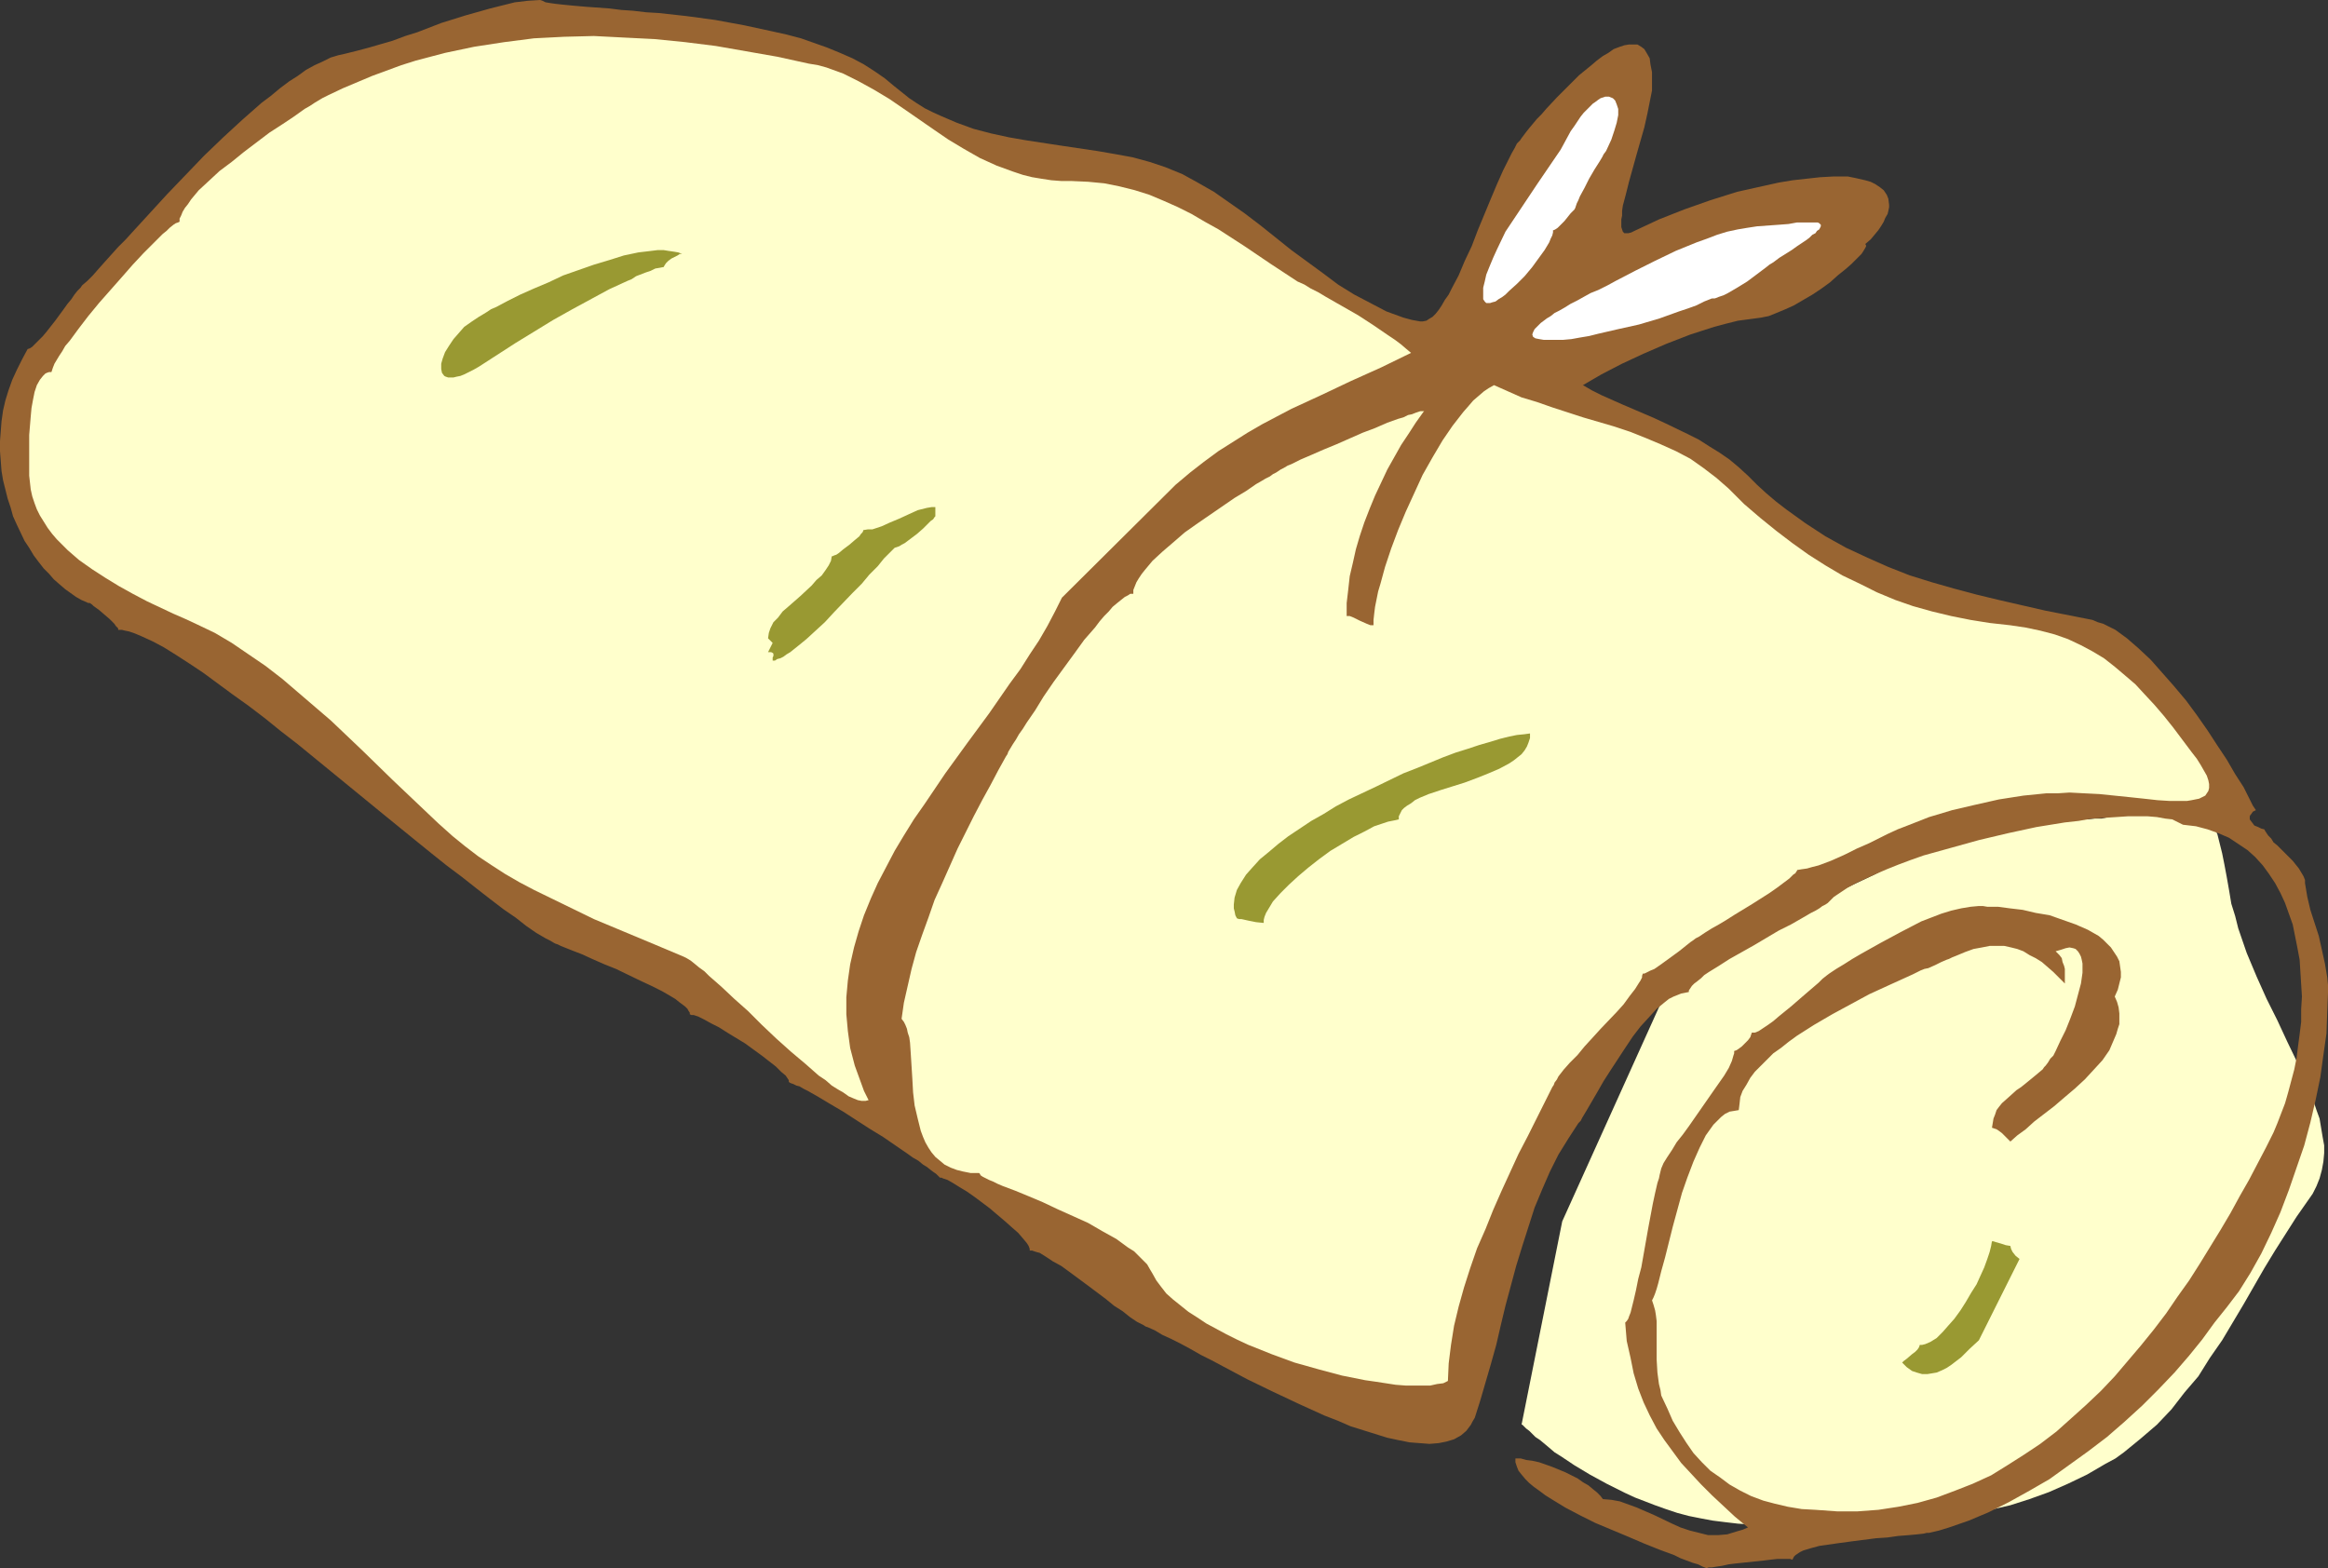
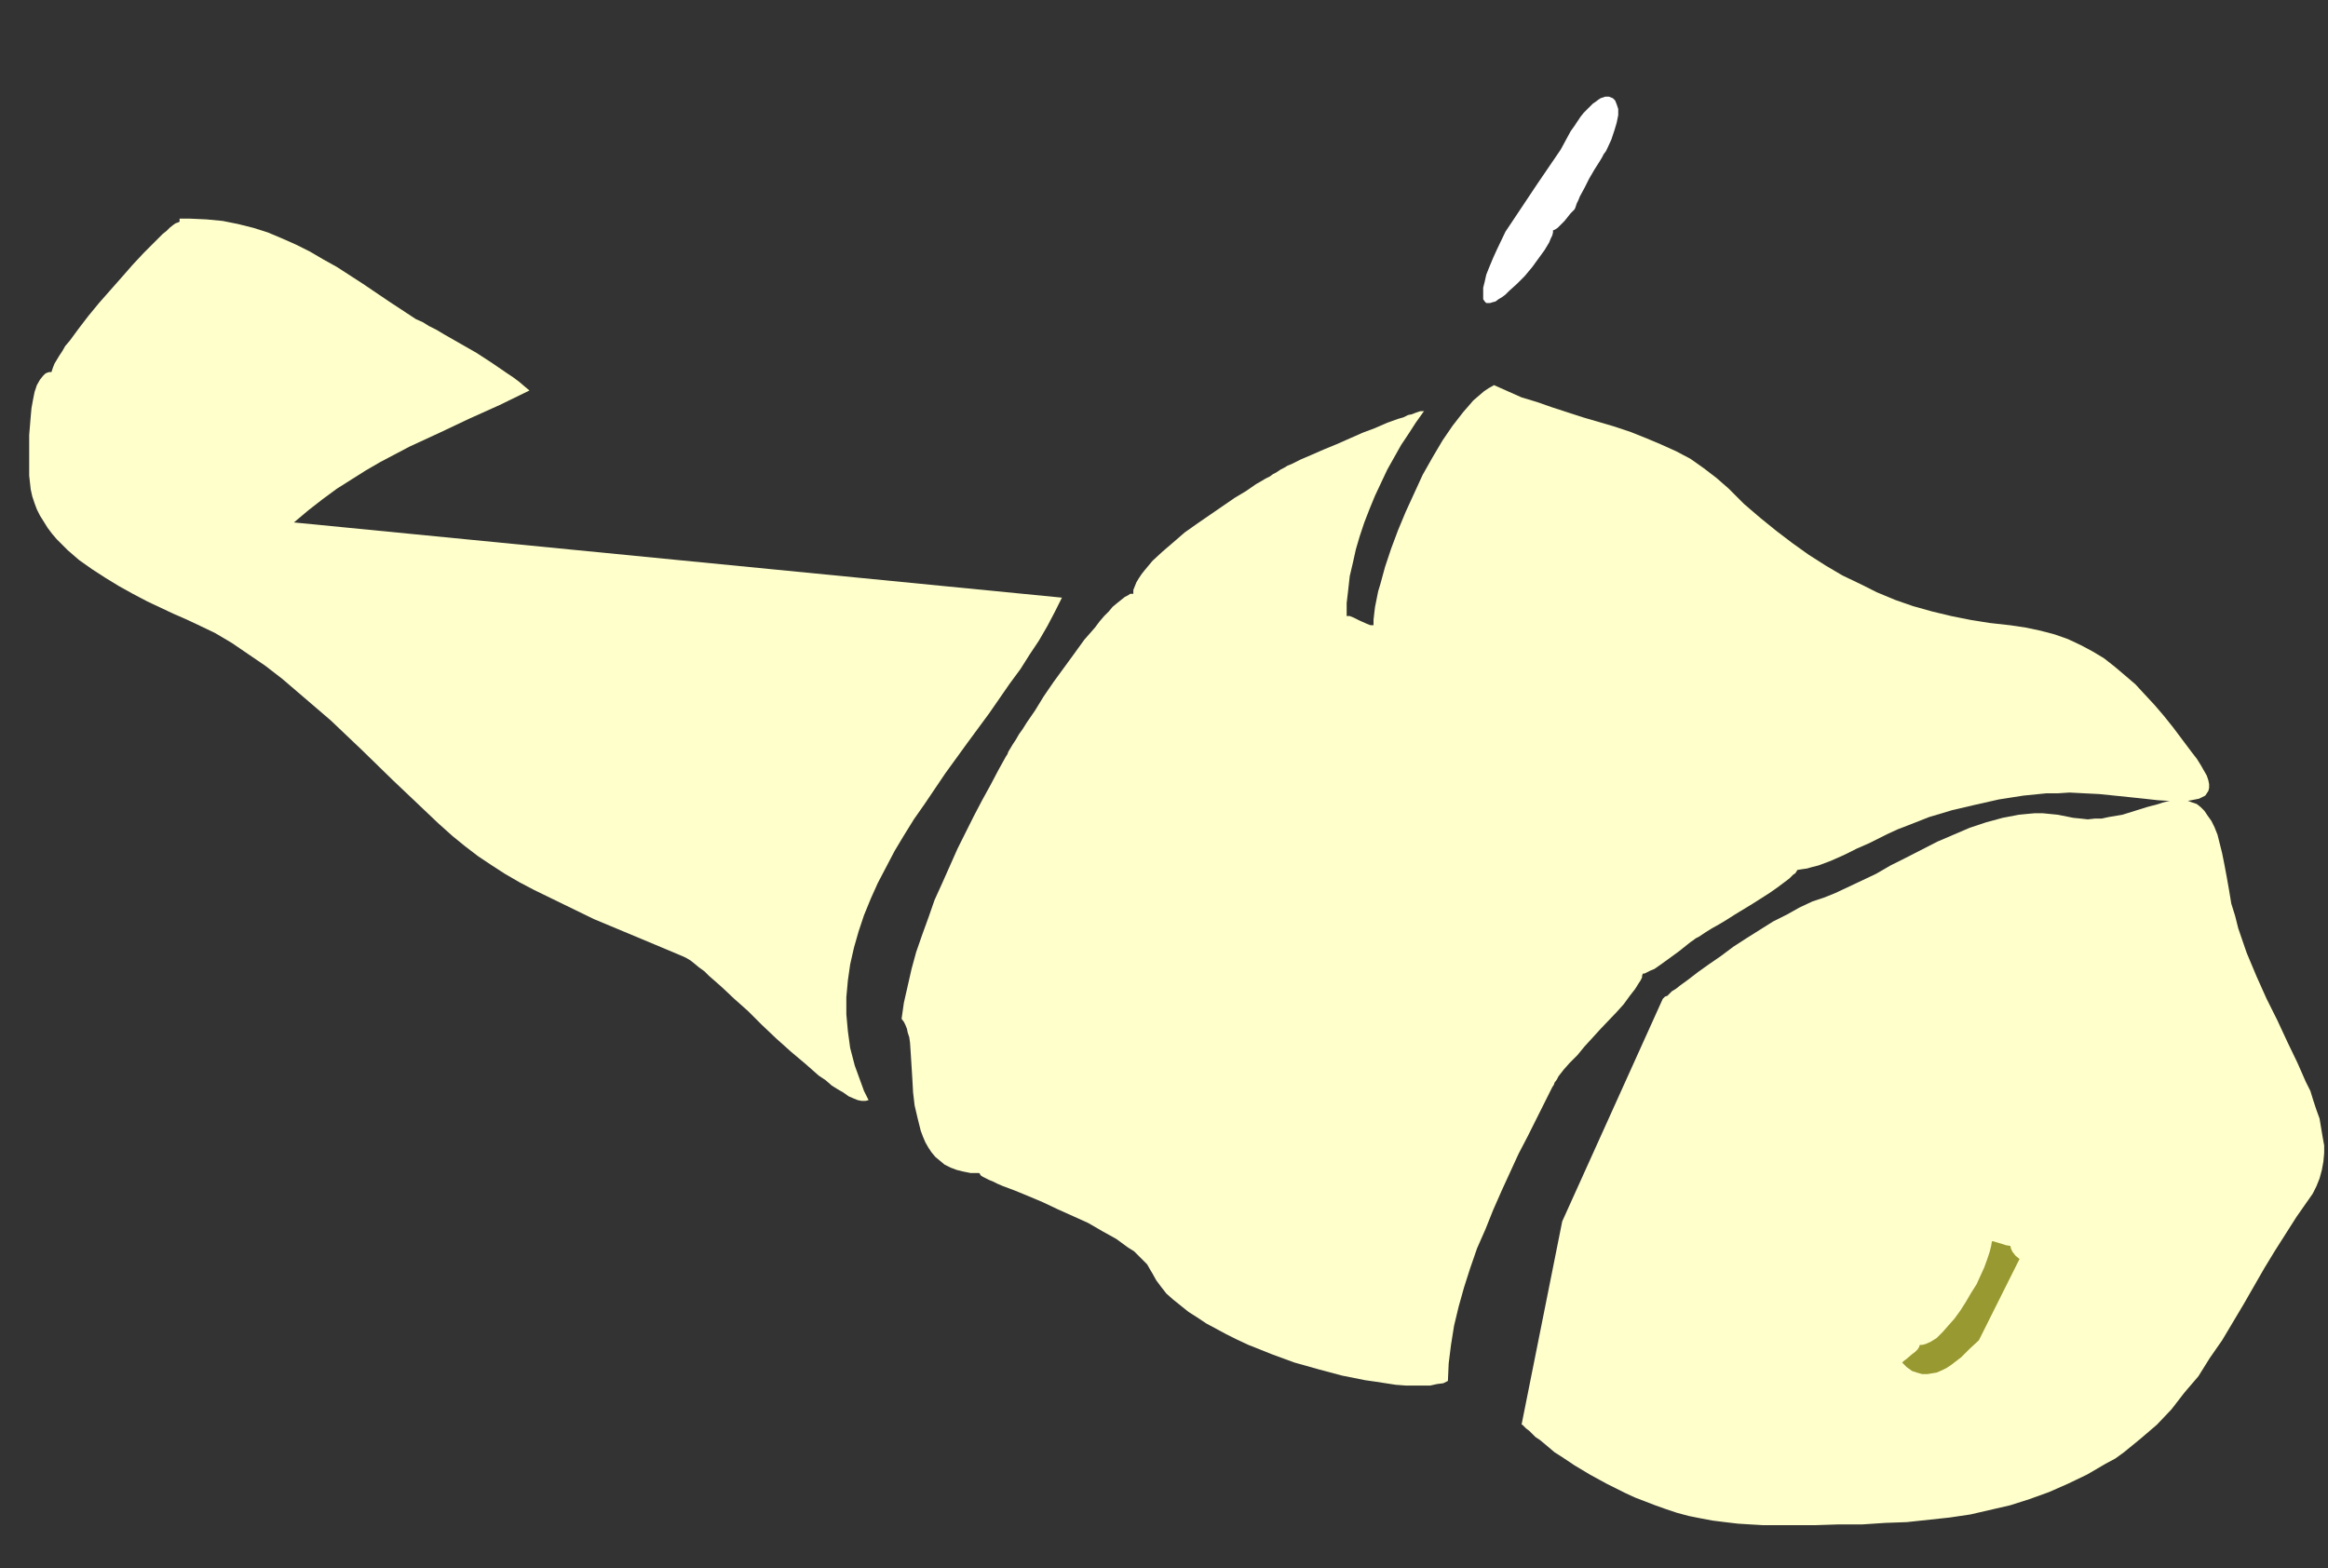
<svg xmlns="http://www.w3.org/2000/svg" xmlns:ns1="http://sodipodi.sourceforge.net/DTD/sodipodi-0.dtd" xmlns:ns2="http://www.inkscape.org/namespaces/inkscape" version="1.0" width="129.724mm" height="87.39mm" id="svg10" ns1:docname="Sleeping Bag 02.wmf">
  <rect width="100%" height="100%" fill="#333333" stroke="none" />
  <ns1:namedview id="namedview10" pagecolor="#ffffff" bordercolor="#000000" borderopacity="0.25" ns2:showpageshadow="2" ns2:pageopacity="0.0" ns2:pagecheckerboard="0" ns2:deskcolor="#d1d1d1" ns2:document-units="mm" />
  <defs id="defs1">
    <pattern id="WMFhbasepattern" patternUnits="userSpaceOnUse" width="6" height="6" x="0" y="0" />
  </defs>
  <path style="fill:#ffffcc;fill-opacity:1;fill-rule:evenodd;stroke:none" d="m 320.452,300.076 8.565,-42.822 21.17,-46.862 v 0 l 0.162,-0.162 0.323,-0.323 0.485,-0.162 0.97,-0.97 0.808,-0.485 0.808,-0.646 1.778,-1.293 2.101,-1.616 2.262,-1.616 2.586,-1.778 2.586,-1.939 2.747,-1.778 5.656,-3.555 2.909,-1.454 2.586,-1.454 2.747,-1.293 2.424,-0.808 2.424,-0.97 2.747,-1.293 2.747,-1.293 3.07,-1.454 3.07,-1.778 3.232,-1.616 6.626,-3.393 3.394,-1.454 3.394,-1.454 3.394,-1.131 3.555,-0.97 3.394,-0.646 1.616,-0.162 1.778,-0.162 h 1.616 l 1.616,0.162 1.616,0.162 1.616,0.323 1.616,0.323 1.616,0.162 1.454,0.162 1.454,-0.162 h 1.454 l 1.454,-0.323 2.909,-0.485 2.586,-0.808 2.586,-0.808 2.424,-0.646 0.97,-0.323 1.293,-0.323 0.97,-0.162 h 1.131 0.97 l 0.97,0.162 0.808,0.323 0.97,0.323 0.808,0.646 0.808,0.808 0.646,0.97 0.808,1.131 0.646,1.293 0.646,1.616 0.485,1.939 0.485,1.939 0.485,2.424 0.485,2.585 0.485,2.747 0.485,2.909 0.808,2.585 0.646,2.585 1.778,5.171 2.101,5.009 2.101,4.686 2.262,4.525 2.101,4.525 2.101,4.363 1.778,4.04 0.97,1.939 0.646,2.101 0.646,1.939 0.646,1.778 0.323,1.939 0.323,1.939 0.323,1.778 v 1.616 l -0.162,1.778 -0.323,1.778 -0.485,1.778 -0.646,1.616 -0.808,1.616 -1.131,1.616 -2.262,3.232 -2.262,3.555 -2.262,3.555 -2.262,3.717 -4.363,7.595 -4.525,7.595 -2.586,3.717 -2.424,3.878 -2.909,3.393 -2.747,3.555 -3.07,3.232 -3.394,2.909 -1.778,1.454 -1.778,1.454 -1.778,1.293 -2.101,1.131 -3.878,2.262 -4.04,1.939 -4.04,1.778 -4.04,1.454 -4.04,1.293 -4.202,0.97 -4.202,0.97 -4.363,0.646 -4.525,0.485 -4.525,0.485 -4.525,0.162 -4.848,0.323 h -5.01 l -5.01,0.162 h -10.827 l -2.747,-0.162 -2.586,-0.162 -2.747,-0.323 -2.586,-0.323 -2.586,-0.485 -2.424,-0.485 -2.424,-0.646 -2.424,-0.808 -2.262,-0.808 -2.101,-0.808 -2.101,-0.808 -2.101,-0.97 -3.878,-1.939 -3.555,-1.939 -1.616,-0.97 -1.616,-0.97 -1.454,-0.97 -1.454,-0.97 -1.293,-0.808 -1.131,-0.97 -0.97,-0.808 -0.97,-0.808 -0.97,-0.646 -0.646,-0.646 -0.646,-0.646 -0.646,-0.485 -0.323,-0.323 -0.323,-0.323 -0.162,-0.162 z" id="path1" />
-   <path style="fill:#996532;fill-opacity:1;fill-rule:evenodd;stroke:none" d="m 337.582,315.751 -0.485,-0.646 -0.808,-0.808 -0.808,-0.646 -0.97,-0.808 -1.131,-0.646 -1.131,-0.808 -2.586,-1.293 -2.747,-1.131 -2.747,-0.97 -1.454,-0.323 -1.293,-0.162 -1.131,-0.323 h -1.131 v 0.808 l 0.323,0.97 0.323,0.808 0.646,0.808 0.808,0.97 0.808,0.808 0.97,0.808 1.131,0.808 1.293,0.97 1.293,0.808 2.909,1.778 3.07,1.616 3.232,1.616 6.949,2.909 3.394,1.454 3.232,1.293 3.07,1.131 1.293,0.646 1.293,0.485 1.293,0.485 1.131,0.323 0.97,0.485 0.808,0.323 0.485,-0.162 h 0.646 l 0.97,-0.162 1.131,-0.162 1.454,-0.323 1.293,-0.162 3.07,-0.323 3.07,-0.323 1.293,-0.162 1.454,-0.162 h 1.131 0.97 0.646 l 0.485,0.162 0.162,-0.323 0.162,-0.323 0.323,-0.323 0.485,-0.323 0.485,-0.323 0.646,-0.323 1.616,-0.485 1.778,-0.485 2.262,-0.323 2.262,-0.323 2.424,-0.323 5.01,-0.646 2.424,-0.162 2.262,-0.323 2.101,-0.162 1.778,-0.162 1.454,-0.162 0.646,-0.162 h 0.485 l 2.101,-0.485 2.101,-0.646 4.202,-1.454 4.202,-1.778 4.202,-2.101 4.363,-2.424 4.202,-2.424 4.04,-2.909 4.04,-2.909 4.04,-3.07 3.717,-3.232 3.717,-3.393 3.394,-3.393 3.394,-3.555 3.07,-3.555 2.747,-3.393 2.586,-3.555 1.293,-1.616 1.293,-1.616 2.586,-3.393 2.424,-3.878 2.262,-4.04 2.101,-4.363 1.939,-4.363 1.778,-4.686 1.616,-4.686 1.616,-4.686 1.293,-4.848 1.131,-4.848 0.97,-4.686 0.646,-4.686 0.646,-4.525 0.162,-4.525 0.162,-4.201 v -1.454 l -0.162,-1.616 -0.485,-2.909 -0.646,-2.909 -0.646,-2.909 -1.778,-5.494 -0.646,-2.747 -0.485,-2.909 v -0.646 l -0.323,-0.808 -0.485,-0.808 -0.485,-0.808 -1.293,-1.616 -1.616,-1.616 -1.616,-1.616 -0.808,-0.646 -0.485,-0.808 -0.646,-0.646 -0.323,-0.485 -0.323,-0.485 -0.162,-0.323 -0.646,-0.162 -0.646,-0.323 -0.808,-0.323 -0.485,-0.646 -0.485,-0.646 v -0.162 -0.485 l 0.162,-0.323 0.162,-0.162 0.323,-0.485 0.646,-0.323 -0.646,-0.97 -0.646,-1.293 -1.293,-2.585 -1.778,-2.747 -1.778,-3.07 -1.939,-2.909 -2.101,-3.232 -2.262,-3.232 -2.262,-3.07 -2.586,-3.07 -2.424,-2.747 -2.424,-2.747 -2.586,-2.424 -2.424,-2.101 -2.424,-1.778 -1.293,-0.646 -1.293,-0.646 -1.131,-0.323 -1.131,-0.485 -9.858,-1.939 -9.858,-2.262 -4.686,-1.131 -4.848,-1.293 -4.525,-1.293 -4.686,-1.454 -4.525,-1.778 -4.363,-1.939 -4.525,-2.101 -4.363,-2.424 -4.202,-2.747 -4.04,-2.909 -2.101,-1.616 -2.101,-1.778 -1.939,-1.778 -1.939,-1.939 -1.939,-1.778 -1.939,-1.616 -2.101,-1.454 -2.101,-1.293 -2.262,-1.454 -2.262,-1.131 -4.686,-2.262 -2.424,-1.131 -2.262,-0.97 -4.525,-1.939 -4.363,-1.939 -1.939,-0.97 -1.939,-1.131 1.939,-1.131 1.939,-1.131 4.363,-2.262 4.525,-2.101 4.848,-2.101 5.01,-1.939 5.01,-1.616 2.424,-0.646 2.586,-0.646 2.424,-0.323 2.424,-0.323 1.616,-0.323 1.616,-0.646 1.939,-0.808 1.778,-0.808 1.939,-1.131 1.939,-1.131 1.939,-1.293 1.778,-1.293 1.616,-1.454 1.616,-1.293 1.293,-1.131 1.131,-1.131 0.97,-0.97 0.323,-0.485 0.485,-0.808 0.162,-0.323 v -0.162 l -0.162,-0.323 1.131,-0.97 0.808,-0.97 0.808,-0.97 0.646,-0.97 0.485,-0.808 0.323,-0.808 0.485,-0.808 0.162,-0.646 0.162,-0.808 v -0.485 l -0.162,-1.293 -0.323,-0.808 -0.646,-0.97 -0.808,-0.646 -0.97,-0.646 -0.97,-0.485 -1.131,-0.323 -2.101,-0.485 -0.808,-0.162 -0.808,-0.162 h -2.909 l -2.909,0.162 -2.909,0.323 -2.909,0.323 -2.909,0.485 -2.909,0.646 -5.818,1.293 -5.656,1.778 -5.494,1.939 -5.333,2.101 -5.171,2.424 -0.646,0.323 -0.646,0.162 h -0.485 -0.323 l -0.323,-0.323 -0.162,-0.485 -0.162,-0.485 v -0.808 -0.808 l 0.162,-0.808 v -0.97 l 0.162,-1.131 0.646,-2.424 0.646,-2.585 0.808,-2.909 0.808,-2.909 1.616,-5.656 0.646,-2.909 0.485,-2.424 0.485,-2.424 v -0.97 -0.97 -1.939 l -0.323,-1.616 -0.162,-1.293 -0.646,-1.131 -0.485,-0.808 -0.646,-0.485 -0.808,-0.485 h -0.808 -0.97 l -0.97,0.162 -0.97,0.323 -1.293,0.485 -1.131,0.808 -1.131,0.646 -1.293,0.97 -1.131,0.97 -2.586,2.101 -2.424,2.424 -2.262,2.262 -2.262,2.424 -0.97,1.131 -0.97,0.97 -0.808,0.97 -0.808,0.97 -0.646,0.808 -0.485,0.646 -0.485,0.646 -0.323,0.485 -0.646,0.646 -0.485,0.97 -0.646,1.131 -0.485,0.97 -1.293,2.585 -1.293,2.909 -1.293,3.07 -2.747,6.625 -1.293,3.393 -1.454,3.07 -1.293,3.07 -1.454,2.747 -0.646,1.293 -0.808,1.131 -0.646,1.131 -0.646,0.97 -0.646,0.808 -0.646,0.646 -0.808,0.485 -0.485,0.323 -0.808,0.162 h -0.485 l -1.778,-0.323 -1.778,-0.485 -1.778,-0.646 -1.778,-0.646 -3.394,-1.778 -3.394,-1.778 -3.394,-2.101 -3.232,-2.424 -6.626,-4.848 -6.464,-5.171 -3.394,-2.585 -3.232,-2.262 -3.232,-2.262 -3.394,-1.939 -3.232,-1.778 -3.555,-1.454 -3.394,-1.131 -3.555,-0.97 -3.555,-0.646 -3.717,-0.646 -7.595,-1.131 -7.434,-1.131 -3.717,-0.646 -3.717,-0.808 -3.717,-0.97 -3.555,-1.293 -3.394,-1.454 -1.778,-0.808 -1.616,-0.808 -1.778,-1.131 -1.454,-0.97 -1.616,-1.293 -1.616,-1.293 -1.939,-1.616 -2.101,-1.454 -2.262,-1.454 -2.424,-1.293 -2.586,-1.131 -2.747,-1.131 -2.747,-0.97 -2.747,-0.97 -3.07,-0.808 -2.909,-0.646 -5.979,-1.293 -6.141,-1.131 -5.979,-0.808 -5.818,-0.646 -2.747,-0.162 -2.747,-0.323 -2.424,-0.162 -2.586,-0.323 -2.262,-0.162 -2.262,-0.162 -1.939,-0.162 -1.778,-0.162 -1.616,-0.162 -1.454,-0.162 -1.131,-0.162 -0.97,-0.162 -0.646,-0.323 L 113.766,0 l -2.586,0.162 -2.747,0.323 -2.586,0.646 -2.586,0.646 -5.171,1.454 -5.171,1.616 -5.01,1.939 -2.586,0.808 -2.586,0.97 -5.01,1.454 -2.424,0.646 -2.586,0.646 -1.454,0.323 -1.616,0.485 -1.616,0.808 -1.778,0.808 -1.778,0.97 -1.778,1.293 -1.778,1.131 -1.939,1.454 -1.939,1.616 -1.939,1.454 -4.04,3.555 -4.04,3.717 -4.04,3.878 -3.878,4.04 -3.878,4.04 -3.555,3.878 -3.555,3.878 -1.616,1.778 -1.616,1.616 -1.454,1.616 -1.454,1.616 -1.293,1.454 -1.131,1.293 -1.131,1.131 -1.131,0.97 -0.323,0.485 -0.646,0.646 -0.646,0.808 -0.646,0.97 -0.808,0.97 -0.808,1.131 -1.778,2.424 -1.778,2.262 -0.808,0.97 -0.808,0.808 L 7.434,72.393 6.787,73.04 6.302,73.363 5.818,73.524 4.686,75.625 3.555,77.887 2.586,79.988 1.778,82.25 1.131,84.351 0.646,86.452 0.323,88.714 0.162,90.815 0,92.915 v 2.101 l 0.162,2.101 0.162,2.101 0.323,1.939 0.485,1.939 0.485,1.939 0.646,1.939 0.485,1.778 0.808,1.778 1.616,3.393 0.97,1.454 0.97,1.616 0.97,1.293 1.131,1.454 1.131,1.131 0.97,1.131 1.293,1.131 1.131,0.97 1.131,0.808 1.131,0.808 1.131,0.646 1.131,0.485 0.323,0.162 h 0.323 l 0.485,0.323 0.323,0.323 1.131,0.808 1.131,0.97 1.131,0.97 0.97,0.97 0.323,0.485 0.323,0.323 0.162,0.162 v 0.323 h 0.808 l 0.646,0.162 0.808,0.162 0.97,0.323 0.808,0.323 1.131,0.485 2.101,0.97 2.424,1.293 2.586,1.616 2.747,1.778 2.909,1.939 3.07,2.262 3.07,2.262 3.394,2.424 3.394,2.585 3.394,2.747 3.555,2.747 7.11,5.817 7.11,5.817 3.555,2.909 6.949,5.656 3.394,2.747 3.232,2.585 3.232,2.424 3.07,2.424 2.909,2.262 2.747,2.101 2.586,1.778 2.262,1.778 2.101,1.454 1.939,1.131 0.97,0.485 0.808,0.485 0.323,0.162 0.485,0.162 0.646,0.323 0.808,0.323 0.808,0.323 0.808,0.323 2.101,0.808 2.101,0.97 2.586,1.131 2.424,0.97 5.01,2.424 2.424,1.131 2.262,1.131 1.939,1.131 0.808,0.485 0.808,0.646 0.646,0.485 0.646,0.485 0.485,0.485 0.162,0.323 0.323,0.485 v 0.323 l 0.323,0.162 h 0.485 l 0.485,0.162 0.485,0.162 1.293,0.646 1.454,0.808 1.616,0.808 1.778,1.131 3.717,2.262 3.555,2.585 1.454,1.131 1.454,1.131 1.131,1.131 0.97,0.808 0.323,0.485 0.323,0.485 v 0.323 l 0.162,0.162 0.323,0.162 0.485,0.162 0.646,0.323 0.646,0.162 0.808,0.485 0.97,0.485 1.131,0.646 1.131,0.646 2.424,1.454 2.747,1.616 5.494,3.555 2.909,1.778 2.586,1.778 2.586,1.778 1.131,0.808 1.131,0.646 0.97,0.808 0.808,0.485 0.808,0.646 0.646,0.485 0.485,0.323 0.485,0.485 0.162,0.162 0.162,0.162 h 0.323 l 0.323,0.162 0.97,0.323 1.131,0.646 1.293,0.808 1.616,0.97 1.616,1.131 3.232,2.424 3.232,2.747 1.454,1.293 1.293,1.131 0.97,1.131 0.808,0.97 0.323,0.485 0.162,0.323 0.162,0.485 v 0.323 h 0.485 l 0.485,0.162 0.485,0.162 0.646,0.162 1.293,0.808 1.454,0.97 1.778,0.97 1.778,1.293 3.717,2.747 3.878,2.909 1.778,1.454 1.778,1.131 1.616,1.293 1.454,0.97 1.293,0.646 0.485,0.323 0.485,0.162 1.454,0.646 1.616,0.97 1.778,0.808 1.939,0.97 2.101,1.131 2.262,1.293 2.262,1.131 2.424,1.293 5.171,2.747 5.333,2.585 5.494,2.585 5.333,2.424 2.909,1.131 2.586,1.131 2.586,0.808 2.586,0.808 2.586,0.808 2.262,0.485 2.424,0.485 2.101,0.162 2.101,0.162 1.939,-0.162 1.616,-0.323 1.616,-0.485 1.454,-0.808 1.131,-0.97 0.97,-1.293 0.323,-0.646 0.485,-0.808 1.131,-3.555 1.131,-3.878 1.131,-3.878 1.131,-4.04 0.97,-4.201 0.97,-4.04 1.131,-4.201 1.131,-4.201 1.293,-4.201 1.293,-4.04 1.293,-4.04 1.616,-3.878 1.616,-3.717 1.778,-3.555 2.101,-3.393 2.101,-3.232 0.485,-0.485 0.323,-0.646 0.97,-1.616 1.131,-1.939 1.131,-1.939 1.293,-2.262 1.454,-2.262 3.07,-4.686 1.616,-2.424 1.616,-2.101 1.778,-1.939 1.616,-1.778 1.778,-1.454 0.808,-0.646 0.97,-0.485 0.808,-0.323 0.808,-0.323 0.808,-0.162 0.808,-0.162 v -0.323 l 0.323,-0.485 0.323,-0.485 0.485,-0.485 0.646,-0.485 0.808,-0.646 0.646,-0.646 0.97,-0.646 2.101,-1.293 2.262,-1.454 2.586,-1.454 2.586,-1.454 5.171,-3.07 1.293,-0.646 1.293,-0.646 2.262,-1.293 1.939,-1.131 0.97,-0.485 0.808,-0.485 0.646,-0.485 0.646,-0.323 0.485,-0.323 0.323,-0.323 0.97,-0.97 1.454,-0.97 1.454,-0.97 1.778,-0.97 2.101,-0.97 2.101,-0.97 2.262,-0.97 2.424,-0.97 2.586,-0.97 2.747,-0.97 2.909,-0.808 2.909,-0.808 5.818,-1.616 6.141,-1.454 5.979,-1.293 5.979,-0.97 2.909,-0.323 2.747,-0.485 2.586,-0.162 2.586,-0.162 2.424,-0.162 h 2.262 1.939 l 1.939,0.162 1.778,0.323 1.454,0.162 1.293,0.646 0.97,0.485 2.747,0.323 2.424,0.646 2.262,0.808 2.262,0.97 1.939,1.293 1.939,1.293 1.616,1.454 1.616,1.778 1.293,1.778 1.293,1.939 1.131,2.101 0.97,2.101 0.808,2.262 0.808,2.262 0.485,2.424 0.485,2.424 0.485,2.585 0.162,2.585 0.162,2.585 0.162,2.585 -0.162,2.585 v 2.747 l -0.323,2.585 -0.323,2.424 -0.323,2.585 -0.485,2.424 -0.646,2.424 -0.646,2.424 -0.646,2.262 -0.808,2.101 -0.808,2.101 -0.808,1.939 -1.616,3.232 -1.778,3.393 -1.778,3.393 -1.939,3.393 -1.939,3.555 -2.101,3.555 -4.363,7.11 -2.262,3.555 -2.424,3.393 -2.424,3.555 -2.586,3.393 -2.747,3.393 -2.747,3.232 -2.747,3.232 -2.909,3.07 -3.07,2.909 -3.232,2.909 -3.07,2.747 -3.394,2.585 -3.394,2.262 -3.555,2.262 -3.394,2.101 -3.878,1.778 -3.717,1.454 -3.878,1.454 -4.04,1.131 -4.04,0.808 -4.202,0.646 -4.363,0.323 h -4.363 l -4.525,-0.323 -2.909,-0.162 -2.909,-0.485 -2.747,-0.646 -2.424,-0.646 -2.586,-0.97 -2.262,-1.131 -2.262,-1.293 -1.939,-1.454 -2.101,-1.454 -1.778,-1.778 -1.778,-1.939 -1.454,-2.101 -1.454,-2.262 -1.454,-2.424 -1.131,-2.585 -1.293,-2.747 -0.162,-1.131 -0.323,-1.293 -0.323,-2.424 -0.162,-2.747 v -5.656 -2.424 l -0.162,-1.293 -0.162,-0.97 -0.323,-1.131 -0.323,-0.97 0.323,-0.646 0.323,-0.808 0.323,-0.97 0.323,-1.131 0.323,-1.293 0.323,-1.293 0.808,-2.909 0.808,-3.232 0.808,-3.232 1.939,-7.11 1.131,-3.232 1.293,-3.393 1.293,-2.909 0.646,-1.293 0.646,-1.293 0.808,-1.131 0.808,-1.131 0.808,-0.808 0.808,-0.808 0.808,-0.646 0.97,-0.485 0.97,-0.162 0.97,-0.162 0.162,-1.293 0.162,-1.454 0.485,-1.293 0.808,-1.293 0.808,-1.454 0.97,-1.293 1.293,-1.293 1.293,-1.293 1.293,-1.293 1.616,-1.131 1.616,-1.293 1.778,-1.293 3.555,-2.262 3.878,-2.262 3.878,-2.101 3.878,-2.101 3.878,-1.778 3.555,-1.616 1.778,-0.808 1.616,-0.808 0.808,-0.323 0.808,-0.162 1.454,-0.646 1.293,-0.646 1.131,-0.485 0.485,-0.162 0.646,-0.323 0.808,-0.323 1.939,-0.808 1.778,-0.646 1.778,-0.323 1.616,-0.323 h 1.616 1.454 l 1.454,0.323 1.293,0.323 1.293,0.485 1.293,0.808 1.293,0.646 1.293,0.808 2.424,2.101 2.424,2.424 v -2.101 -0.97 l -0.162,-0.646 -0.323,-0.808 -0.162,-0.808 -0.485,-0.646 -0.808,-0.808 1.131,-0.323 0.97,-0.323 0.808,-0.162 0.808,0.162 0.485,0.162 0.485,0.485 0.323,0.485 0.323,0.646 0.162,0.646 0.162,0.808 v 0.97 0.97 l -0.323,2.262 -0.646,2.424 -0.646,2.424 -0.97,2.585 -0.97,2.424 -1.131,2.262 -0.97,2.101 -0.485,0.97 -0.646,0.646 -0.485,0.808 -0.485,0.646 -0.323,0.323 -0.323,0.485 -1.939,1.616 -1.778,1.454 -0.808,0.646 -0.97,0.646 -1.616,1.454 -1.454,1.293 -0.646,0.808 -0.485,0.646 -0.323,0.97 -0.323,0.808 -0.162,0.97 -0.162,0.97 0.485,0.162 0.485,0.162 0.485,0.323 0.646,0.485 0.97,0.97 0.485,0.485 0.323,0.323 1.454,-1.293 1.778,-1.293 1.778,-1.616 2.101,-1.616 2.101,-1.616 2.262,-1.939 2.101,-1.778 2.101,-1.939 1.939,-2.101 1.778,-1.939 1.454,-2.101 0.485,-1.131 0.485,-1.131 0.485,-1.131 0.323,-1.131 0.323,-0.97 v -1.293 -0.97 l -0.162,-1.293 -0.323,-1.131 -0.485,-1.131 0.646,-1.454 0.323,-1.293 0.323,-1.293 v -1.131 l -0.162,-1.131 -0.162,-1.131 -0.485,-0.97 -0.646,-0.97 -0.646,-0.97 -0.808,-0.808 -0.808,-0.808 -0.97,-0.808 -1.131,-0.646 -1.131,-0.646 -2.586,-1.131 -2.747,-0.97 -2.747,-0.97 -2.909,-0.485 -2.747,-0.646 -2.747,-0.323 -2.424,-0.323 h -1.131 -1.131 l -0.97,-0.162 h -0.808 l -1.778,0.162 -1.939,0.323 -2.101,0.485 -2.101,0.646 -2.101,0.808 -2.101,0.808 -4.363,2.262 -4.202,2.262 -4.04,2.262 -1.939,1.131 -1.778,1.131 -1.616,0.97 -1.454,0.97 -0.646,0.485 -0.808,0.646 -0.808,0.808 -1.131,0.97 -1.131,0.97 -1.131,0.97 -2.424,2.101 -2.586,2.101 -1.131,0.97 -1.131,0.808 -0.97,0.646 -0.97,0.646 -0.808,0.323 h -0.646 l -0.162,0.485 -0.162,0.485 -0.485,0.646 -0.646,0.646 -0.646,0.646 -0.646,0.485 -0.485,0.323 -0.485,0.162 v 0.485 l -0.162,0.485 -0.323,1.131 -0.646,1.454 -0.97,1.616 -1.131,1.616 -1.131,1.616 -2.586,3.717 -2.586,3.717 -1.293,1.778 -1.293,1.616 -0.97,1.616 -0.97,1.454 -0.808,1.293 -0.485,1.131 -0.162,0.646 -0.162,0.646 -0.162,0.808 -0.323,0.97 -0.485,2.101 -0.485,2.262 -0.485,2.585 -0.485,2.585 -0.97,5.494 -0.485,2.747 -0.646,2.424 -0.485,2.424 -0.485,2.101 -0.485,1.939 -0.162,0.646 -0.323,0.808 -0.162,0.485 -0.323,0.485 -0.162,0.162 -0.162,0.162 0.323,3.878 0.808,3.555 0.646,3.232 0.97,3.232 1.131,2.909 1.293,2.747 1.454,2.747 1.616,2.424 1.778,2.424 1.778,2.424 2.101,2.262 2.101,2.262 2.262,2.262 2.424,2.262 2.424,2.262 2.747,2.262 -1.131,0.485 -1.131,0.323 -2.101,0.646 -1.939,0.162 h -2.101 l -1.939,-0.485 -1.939,-0.485 -1.939,-0.646 -1.778,-0.808 -3.717,-1.778 -3.717,-1.616 -1.778,-0.646 -1.778,-0.646 -1.778,-0.323 z" id="path2" />
-   <path style="fill:#ffffcc;fill-opacity:1;fill-rule:evenodd;stroke:none" d="m 223.654,125.88 -1.454,2.909 -1.616,3.07 -1.778,3.07 -1.939,2.909 -1.939,3.07 -2.262,3.07 -4.363,6.302 -4.525,6.141 -4.686,6.464 -4.363,6.464 -2.262,3.232 -2.101,3.393 -1.939,3.232 -1.778,3.393 -1.778,3.393 -1.454,3.232 -1.454,3.555 -1.131,3.393 -0.97,3.393 -0.808,3.555 -0.485,3.393 -0.323,3.555 v 3.555 l 0.323,3.555 0.485,3.555 0.97,3.717 1.293,3.555 0.646,1.778 0.97,1.939 -0.646,0.162 h -0.808 l -0.808,-0.162 -0.808,-0.323 -1.131,-0.485 -1.131,-0.808 -1.131,-0.646 -1.293,-0.808 -1.293,-1.131 -1.454,-0.97 -2.747,-2.424 -3.07,-2.585 -3.07,-2.747 -3.07,-2.909 -1.454,-1.454 -1.454,-1.454 -2.909,-2.585 -2.747,-2.585 -1.293,-1.131 -1.293,-1.131 -0.97,-0.97 -1.131,-0.808 -0.97,-0.808 -0.808,-0.646 -0.808,-0.485 -0.646,-0.323 -6.141,-2.585 -12.766,-5.333 -6.302,-3.07 -6.302,-3.07 -3.07,-1.616 -3.07,-1.778 -2.747,-1.778 -2.909,-1.939 -2.747,-2.101 -2.586,-2.101 -3.07,-2.747 -3.232,-3.07 -6.302,-5.979 -6.464,-6.302 -6.626,-6.302 -3.394,-2.909 -3.394,-2.909 -3.394,-2.909 -3.555,-2.747 -3.555,-2.424 -3.555,-2.424 -3.555,-2.101 -3.717,-1.778 -2.424,-1.131 -2.586,-1.131 -2.747,-1.293 -2.747,-1.293 -3.07,-1.616 -2.909,-1.616 -2.909,-1.778 -2.747,-1.778 -2.747,-1.939 -2.424,-2.101 -2.262,-2.262 -0.97,-1.131 -0.97,-1.293 -0.808,-1.293 -0.808,-1.293 -0.646,-1.293 -0.485,-1.293 -0.485,-1.454 -0.323,-1.454 -0.162,-1.454 -0.162,-1.454 v -2.101 -1.293 -3.393 -1.778 l 0.323,-3.878 0.162,-1.778 0.323,-1.778 0.323,-1.616 0.485,-1.454 0.646,-1.131 0.646,-0.808 0.485,-0.485 0.323,-0.162 0.485,-0.162 h 0.485 l 0.162,-0.485 0.162,-0.485 0.323,-0.808 0.485,-0.808 0.485,-0.808 0.646,-0.97 0.646,-1.131 0.97,-1.131 1.778,-2.424 2.101,-2.747 2.262,-2.747 2.424,-2.747 2.424,-2.747 2.262,-2.585 2.262,-2.424 1.131,-1.131 0.97,-0.97 0.97,-0.97 0.97,-0.97 0.808,-0.646 0.646,-0.646 0.808,-0.646 0.485,-0.323 0.485,-0.162 0.323,-0.162 v -0.646 l 0.323,-0.646 0.323,-0.808 0.485,-0.808 0.646,-0.808 0.646,-0.97 0.808,-0.97 0.808,-0.97 2.101,-1.939 2.262,-2.101 2.586,-1.939 2.586,-2.101 5.333,-4.04 2.747,-1.778 2.424,-1.616 2.262,-1.616 1.131,-0.646 0.97,-0.646 0.808,-0.485 0.808,-0.485 0.646,-0.323 0.646,-0.323 3.07,-1.454 3.07,-1.293 3.07,-1.293 3.07,-1.131 3.07,-1.131 3.07,-0.97 3.07,-0.808 3.07,-0.808 6.141,-1.293 6.302,-0.97 6.302,-0.808 6.302,-0.323 6.302,-0.162 6.302,0.323 6.464,0.323 6.464,0.646 6.464,0.808 6.464,1.131 6.464,1.131 6.626,1.454 1.939,0.323 1.778,0.485 1.778,0.646 1.778,0.646 3.232,1.616 3.232,1.778 3.232,1.939 3.07,2.101 6.302,4.363 3.07,2.101 3.232,1.939 3.394,1.939 3.555,1.616 1.778,0.646 1.778,0.646 1.939,0.646 1.939,0.485 1.939,0.323 2.101,0.323 2.101,0.162 h 2.101 l 3.555,0.162 3.394,0.323 3.232,0.646 3.232,0.808 3.07,0.97 3.07,1.293 2.909,1.293 2.909,1.454 2.747,1.616 2.909,1.616 5.494,3.555 5.494,3.717 5.656,3.717 1.454,0.646 1.293,0.808 1.616,0.808 1.616,0.97 3.394,1.939 3.394,1.939 3.232,2.101 3.07,2.101 1.454,0.97 1.293,0.97 1.131,0.97 0.97,0.808 -6.302,3.07 -3.232,1.454 -3.232,1.454 -6.141,2.909 -6.302,2.909 -6.141,3.232 -3.07,1.778 -3.07,1.939 -3.07,1.939 -3.07,2.262 -2.909,2.262 -3.07,2.585 z" id="path3" />
+   <path style="fill:#ffffcc;fill-opacity:1;fill-rule:evenodd;stroke:none" d="m 223.654,125.88 -1.454,2.909 -1.616,3.07 -1.778,3.07 -1.939,2.909 -1.939,3.07 -2.262,3.07 -4.363,6.302 -4.525,6.141 -4.686,6.464 -4.363,6.464 -2.262,3.232 -2.101,3.393 -1.939,3.232 -1.778,3.393 -1.778,3.393 -1.454,3.232 -1.454,3.555 -1.131,3.393 -0.97,3.393 -0.808,3.555 -0.485,3.393 -0.323,3.555 v 3.555 l 0.323,3.555 0.485,3.555 0.97,3.717 1.293,3.555 0.646,1.778 0.97,1.939 -0.646,0.162 h -0.808 l -0.808,-0.162 -0.808,-0.323 -1.131,-0.485 -1.131,-0.808 -1.131,-0.646 -1.293,-0.808 -1.293,-1.131 -1.454,-0.97 -2.747,-2.424 -3.07,-2.585 -3.07,-2.747 -3.07,-2.909 -1.454,-1.454 -1.454,-1.454 -2.909,-2.585 -2.747,-2.585 -1.293,-1.131 -1.293,-1.131 -0.97,-0.97 -1.131,-0.808 -0.97,-0.808 -0.808,-0.646 -0.808,-0.485 -0.646,-0.323 -6.141,-2.585 -12.766,-5.333 -6.302,-3.07 -6.302,-3.07 -3.07,-1.616 -3.07,-1.778 -2.747,-1.778 -2.909,-1.939 -2.747,-2.101 -2.586,-2.101 -3.07,-2.747 -3.232,-3.07 -6.302,-5.979 -6.464,-6.302 -6.626,-6.302 -3.394,-2.909 -3.394,-2.909 -3.394,-2.909 -3.555,-2.747 -3.555,-2.424 -3.555,-2.424 -3.555,-2.101 -3.717,-1.778 -2.424,-1.131 -2.586,-1.131 -2.747,-1.293 -2.747,-1.293 -3.07,-1.616 -2.909,-1.616 -2.909,-1.778 -2.747,-1.778 -2.747,-1.939 -2.424,-2.101 -2.262,-2.262 -0.97,-1.131 -0.97,-1.293 -0.808,-1.293 -0.808,-1.293 -0.646,-1.293 -0.485,-1.293 -0.485,-1.454 -0.323,-1.454 -0.162,-1.454 -0.162,-1.454 v -2.101 -1.293 -3.393 -1.778 l 0.323,-3.878 0.162,-1.778 0.323,-1.778 0.323,-1.616 0.485,-1.454 0.646,-1.131 0.646,-0.808 0.485,-0.485 0.323,-0.162 0.485,-0.162 h 0.485 l 0.162,-0.485 0.162,-0.485 0.323,-0.808 0.485,-0.808 0.485,-0.808 0.646,-0.97 0.646,-1.131 0.97,-1.131 1.778,-2.424 2.101,-2.747 2.262,-2.747 2.424,-2.747 2.424,-2.747 2.262,-2.585 2.262,-2.424 1.131,-1.131 0.97,-0.97 0.97,-0.97 0.97,-0.97 0.808,-0.646 0.646,-0.646 0.808,-0.646 0.485,-0.323 0.485,-0.162 0.323,-0.162 v -0.646 h 2.101 l 3.555,0.162 3.394,0.323 3.232,0.646 3.232,0.808 3.07,0.97 3.07,1.293 2.909,1.293 2.909,1.454 2.747,1.616 2.909,1.616 5.494,3.555 5.494,3.717 5.656,3.717 1.454,0.646 1.293,0.808 1.616,0.808 1.616,0.97 3.394,1.939 3.394,1.939 3.232,2.101 3.07,2.101 1.454,0.97 1.293,0.97 1.131,0.97 0.97,0.808 -6.302,3.07 -3.232,1.454 -3.232,1.454 -6.141,2.909 -6.302,2.909 -6.141,3.232 -3.07,1.778 -3.07,1.939 -3.07,1.939 -3.07,2.262 -2.909,2.262 -3.07,2.585 z" id="path3" />
  <path style="fill:#ffffcc;fill-opacity:1;fill-rule:evenodd;stroke:none" d="m 304.939,290.865 -0.97,0.485 -1.293,0.162 -1.454,0.323 h -1.616 -1.616 -1.939 l -2.101,-0.162 -2.101,-0.323 -2.101,-0.323 -2.262,-0.323 -2.424,-0.485 -2.424,-0.485 -4.848,-1.293 -5.171,-1.454 -4.848,-1.778 -4.848,-1.939 -2.424,-1.131 -2.262,-1.131 -2.101,-1.131 -2.101,-1.131 -1.939,-1.293 -1.778,-1.131 -1.616,-1.293 -1.616,-1.293 -1.454,-1.293 -1.131,-1.454 -0.97,-1.293 -0.808,-1.454 -0.485,-0.808 -0.646,-1.131 -0.808,-0.808 -0.97,-0.97 -0.97,-0.97 -1.293,-0.808 -2.424,-1.778 -2.909,-1.616 -3.07,-1.778 -3.232,-1.454 -3.232,-1.454 -3.07,-1.454 -3.07,-1.293 -2.747,-1.131 -1.293,-0.485 -1.293,-0.485 -1.131,-0.485 -0.97,-0.485 -0.808,-0.323 -0.646,-0.323 -0.646,-0.323 -0.485,-0.323 -0.162,-0.323 -0.162,-0.162 h -1.778 l -1.616,-0.323 -1.293,-0.323 -1.293,-0.485 -1.293,-0.646 -0.97,-0.808 -0.97,-0.808 -0.808,-0.97 -0.646,-0.97 -0.646,-1.131 -0.485,-1.131 -0.485,-1.293 -0.646,-2.585 -0.646,-2.747 -0.323,-2.747 -0.162,-2.909 -0.162,-2.585 -0.162,-2.585 -0.162,-2.424 -0.162,-1.131 -0.323,-0.97 -0.162,-0.808 -0.323,-0.808 -0.323,-0.646 -0.485,-0.646 0.485,-3.393 0.808,-3.555 0.808,-3.555 0.97,-3.555 1.293,-3.717 1.293,-3.555 1.293,-3.717 1.616,-3.555 3.232,-7.272 3.394,-6.787 1.778,-3.393 1.778,-3.232 1.616,-3.07 1.616,-2.909 0.323,-0.485 0.162,-0.485 0.485,-0.808 0.485,-0.808 0.646,-0.97 0.646,-1.131 0.808,-1.131 0.808,-1.293 1.778,-2.585 1.778,-2.909 2.101,-3.07 4.363,-5.979 2.101,-2.909 2.262,-2.585 0.97,-1.293 0.97,-1.131 0.97,-0.97 0.808,-0.97 0.97,-0.808 0.808,-0.646 0.808,-0.646 0.646,-0.323 0.485,-0.323 h 0.646 v -0.808 l 0.323,-0.808 0.323,-0.808 0.485,-0.808 0.646,-0.97 0.646,-0.808 0.808,-0.97 0.808,-0.97 2.101,-1.939 2.262,-1.939 2.424,-2.101 2.747,-1.939 2.586,-1.778 2.586,-1.778 2.586,-1.778 2.424,-1.454 2.101,-1.454 1.131,-0.646 0.808,-0.485 0.97,-0.485 0.646,-0.485 0.646,-0.323 0.485,-0.323 0.485,-0.323 0.646,-0.323 0.808,-0.485 0.808,-0.323 0.97,-0.485 0.97,-0.485 2.262,-0.97 2.586,-1.131 2.747,-1.131 5.494,-2.424 2.586,-0.97 2.586,-1.131 2.262,-0.808 1.131,-0.323 0.97,-0.485 0.808,-0.162 0.808,-0.323 0.485,-0.162 0.485,-0.162 h 0.485 0.162 0.162 l -0.162,0.162 -1.616,2.262 -1.454,2.262 -1.616,2.424 -1.454,2.585 -1.454,2.585 -1.293,2.747 -1.293,2.747 -1.131,2.747 -1.131,2.909 -0.97,2.909 -0.808,2.747 -0.646,2.909 -0.646,2.747 -0.323,2.909 -0.323,2.747 v 2.747 h 0.646 l 0.808,0.323 1.293,0.646 1.454,0.646 0.808,0.323 h 0.646 v -1.131 l 0.162,-1.454 0.162,-1.293 0.323,-1.616 0.323,-1.616 0.485,-1.616 0.97,-3.555 1.293,-3.878 1.454,-3.878 1.616,-3.878 1.778,-3.878 1.778,-3.878 2.101,-3.717 2.101,-3.555 2.101,-3.07 1.131,-1.454 1.131,-1.454 1.131,-1.293 0.97,-1.131 1.131,-0.97 1.131,-0.97 0.97,-0.646 1.131,-0.646 2.909,1.293 2.909,1.293 3.232,0.97 3.232,1.131 6.464,2.101 6.626,1.939 3.394,1.131 3.232,1.293 3.07,1.293 3.232,1.454 3.07,1.616 2.747,1.939 2.747,2.101 2.586,2.262 3.232,3.232 3.394,2.909 3.394,2.747 3.394,2.585 3.394,2.424 3.555,2.262 3.555,2.101 3.717,1.778 3.555,1.778 3.878,1.616 3.717,1.293 4.04,1.131 4.04,0.97 4.04,0.808 4.04,0.646 4.363,0.485 3.232,0.485 3.07,0.646 3.07,0.808 2.747,0.97 2.747,1.293 2.424,1.293 2.424,1.454 2.262,1.778 2.101,1.778 2.262,1.939 1.939,2.101 2.101,2.262 1.939,2.262 1.939,2.424 1.939,2.585 1.939,2.585 1.131,1.454 0.808,1.293 0.646,1.131 0.646,1.131 0.323,0.97 0.162,0.808 v 0.808 l -0.162,0.646 -0.323,0.485 -0.323,0.485 -0.646,0.323 -0.646,0.323 -0.808,0.162 -0.808,0.162 -0.97,0.162 h -1.131 -2.424 l -2.586,-0.162 -2.909,-0.323 -3.07,-0.323 -6.302,-0.646 -3.232,-0.162 -3.07,-0.162 -2.424,0.162 h -2.424 l -4.848,0.485 -5.171,0.808 -5.01,1.131 -4.848,1.131 -4.848,1.454 -4.525,1.778 -2.101,0.808 -2.101,0.97 -0.646,0.323 -0.97,0.485 -2.262,1.131 -2.586,1.131 -2.586,1.293 -2.909,1.293 -2.586,0.97 -1.293,0.323 -1.131,0.323 -1.131,0.162 -0.97,0.162 v 0.162 l -0.162,0.162 -0.162,0.323 -0.485,0.323 -0.808,0.808 -1.293,0.97 -1.293,0.97 -1.616,1.131 -1.778,1.131 -1.778,1.131 -3.717,2.262 -1.778,1.131 -1.616,0.97 -1.454,0.808 -1.293,0.808 -0.485,0.323 -0.485,0.323 -0.485,0.323 -0.323,0.162 -0.323,0.162 -0.646,0.485 -0.485,0.323 -0.808,0.646 -1.616,1.293 -1.778,1.293 -1.778,1.293 -1.616,1.131 -0.808,0.323 -0.646,0.323 -0.646,0.323 h -0.323 l -0.162,0.485 v 0.323 l -0.323,0.646 -0.323,0.485 -0.808,1.293 -1.131,1.454 -1.293,1.778 -1.454,1.616 -3.394,3.555 -1.616,1.778 -1.778,1.939 -1.454,1.778 -1.616,1.616 -1.293,1.454 -1.131,1.454 -0.323,0.646 -0.485,0.646 -0.162,0.485 -0.323,0.485 -1.616,3.232 -1.778,3.555 -1.778,3.555 -1.939,3.717 -1.778,3.878 -1.778,3.878 -1.778,4.04 -1.616,4.04 -1.778,4.04 -1.454,4.201 -1.293,4.04 -1.131,4.04 -0.97,4.04 -0.646,4.04 -0.485,3.878 z" id="path4" />
-   <path style="fill:#999932;fill-opacity:1;fill-rule:evenodd;stroke:none" d="m 132.189,59.143 0.808,-0.323 0.97,-0.646 2.101,-0.808 0.97,-0.323 0.97,-0.485 0.97,-0.162 0.808,-0.162 0.162,-0.323 0.323,-0.485 0.485,-0.485 0.646,-0.485 1.293,-0.646 0.485,-0.323 h 0.485 l -0.808,-0.323 -0.97,-0.162 -1.131,-0.162 -0.97,-0.162 h -1.293 l -1.293,0.162 -2.747,0.323 -3.07,0.646 -3.07,0.97 -3.232,0.97 -3.232,1.131 -3.232,1.131 -3.07,1.454 -3.07,1.293 -2.909,1.293 -2.586,1.293 -2.424,1.293 -1.131,0.485 -0.97,0.646 -0.808,0.485 -0.808,0.485 -1.454,0.97 -1.616,1.131 -1.131,1.293 -1.131,1.293 -0.97,1.454 -0.808,1.293 -0.485,1.293 -0.323,1.131 v 1.131 l 0.162,0.808 0.485,0.646 0.323,0.162 0.485,0.162 h 0.485 0.646 l 0.646,-0.162 0.808,-0.162 0.808,-0.323 0.97,-0.485 0.97,-0.485 1.131,-0.646 7.757,-5.009 7.918,-4.848 4.04,-2.262 3.878,-2.101 3.878,-2.101 z" id="path5" />
-   <path style="fill:#999932;fill-opacity:1;fill-rule:evenodd;stroke:none" d="m 188.425,115.377 0.485,-0.162 0.485,-0.162 0.485,-0.323 0.646,-0.323 1.293,-0.97 1.293,-0.97 1.293,-1.131 1.131,-1.131 0.485,-0.485 0.485,-0.323 0.323,-0.485 0.162,-0.162 v -1.939 h -0.808 l -0.97,0.162 -1.939,0.485 -1.778,0.808 -2.101,0.97 -1.939,0.808 -1.778,0.808 -1.939,0.646 h -0.97 l -0.97,0.162 v 0.162 l -0.162,0.323 -0.323,0.323 -0.323,0.485 -0.97,0.808 -1.131,0.97 -1.293,0.97 -0.97,0.808 -0.485,0.323 -0.485,0.162 -0.323,0.162 h -0.162 l -0.162,0.97 -0.485,0.97 -0.646,0.97 -0.808,1.131 -1.131,0.97 -0.97,1.131 -2.424,2.262 -2.586,2.262 -1.131,0.97 -0.97,1.293 -0.97,0.97 -0.646,1.293 -0.323,0.97 -0.162,1.131 0.97,0.97 -0.97,1.939 h 0.646 l 0.323,0.162 0.162,0.162 v 0.162 0.323 l -0.162,0.323 v 0.646 h 0.485 l 0.485,-0.323 0.646,-0.162 0.646,-0.323 0.646,-0.485 0.808,-0.485 1.616,-1.293 1.778,-1.454 1.939,-1.778 1.939,-1.778 1.939,-2.101 3.878,-4.04 1.939,-1.939 1.616,-1.939 1.778,-1.778 1.293,-1.616 0.646,-0.646 0.646,-0.646 0.485,-0.485 z" id="path6" />
-   <path style="fill:#999932;fill-opacity:1;fill-rule:evenodd;stroke:none" d="m 294.596,172.58 v -0.646 l 0.323,-0.646 0.323,-0.646 0.485,-0.485 0.646,-0.485 0.808,-0.485 0.808,-0.646 0.97,-0.485 1.939,-0.808 2.424,-0.808 5.171,-1.616 2.586,-0.97 2.424,-0.97 2.262,-0.97 2.101,-1.131 0.97,-0.646 0.808,-0.646 0.808,-0.646 0.646,-0.808 0.485,-0.808 0.323,-0.808 0.323,-0.97 v -0.97 l -1.131,0.162 -1.616,0.162 -1.616,0.323 -1.939,0.485 -2.101,0.646 -2.262,0.646 -2.424,0.808 -2.586,0.808 -2.586,0.97 -2.747,1.131 -2.747,1.131 -2.909,1.131 -5.656,2.747 -5.818,2.747 -2.747,1.454 -2.586,1.616 -2.586,1.454 -2.424,1.616 -2.424,1.616 -2.101,1.616 -2.101,1.778 -1.778,1.454 -1.616,1.778 -1.293,1.454 -1.131,1.778 -0.808,1.454 -0.485,1.616 -0.162,1.454 v 0.808 l 0.162,0.646 0.162,0.808 0.323,0.646 0.485,0.162 h 0.485 l 1.454,0.323 1.616,0.323 1.616,0.162 v -0.646 l 0.162,-0.646 0.323,-0.808 0.485,-0.808 0.485,-0.808 0.485,-0.808 1.616,-1.778 1.778,-1.778 1.939,-1.778 2.101,-1.778 2.262,-1.778 2.424,-1.778 2.424,-1.454 2.424,-1.454 2.262,-1.131 2.101,-1.131 1.939,-0.646 0.97,-0.323 0.808,-0.162 0.808,-0.162 z" id="path7" />
-   <path style="fill:#ffffff;fill-opacity:1;fill-rule:evenodd;stroke:none" d="m 360.529,62.859 -1.616,0.646 -1.616,0.808 -1.778,0.646 -1.939,0.646 -4.04,1.454 -4.363,1.293 -4.363,0.97 -4.202,0.97 -1.939,0.485 -1.939,0.323 -1.778,0.323 -1.778,0.162 h -1.454 -2.586 l -0.97,-0.162 -0.808,-0.162 -0.485,-0.323 -0.162,-0.485 0.162,-0.485 0.162,-0.323 0.162,-0.323 0.485,-0.485 0.323,-0.323 0.485,-0.485 0.646,-0.485 0.646,-0.485 0.808,-0.485 0.808,-0.646 0.97,-0.485 1.131,-0.646 1.293,-0.808 1.293,-0.646 1.454,-0.808 1.454,-0.808 1.616,-0.646 1.939,-0.97 1.778,-0.97 4.04,-2.101 4.202,-2.101 4.363,-2.101 4.363,-1.778 2.262,-0.808 2.101,-0.808 2.101,-0.646 2.262,-0.485 1.939,-0.323 2.101,-0.323 2.262,-0.162 2.262,-0.162 2.101,-0.162 1.778,-0.323 h 1.616 1.293 0.97 0.485 l 0.323,0.162 0.323,0.323 v 0.323 l -0.162,0.323 -0.162,0.323 -0.485,0.323 -0.323,0.485 -0.646,0.323 -0.646,0.646 -0.646,0.485 -0.97,0.646 -0.97,0.646 -1.131,0.808 -1.293,0.808 -1.293,0.808 -0.646,0.485 -0.646,0.485 -0.808,0.485 -0.808,0.646 -1.939,1.454 -1.939,1.454 -2.101,1.293 -1.939,1.131 -0.97,0.485 -0.97,0.323 -0.808,0.323 z" id="path8" />
  <path style="fill:#ffffff;fill-opacity:1;fill-rule:evenodd;stroke:none" d="m 331.764,43.791 -0.162,0.323 -0.162,0.162 -0.646,0.646 -1.293,1.616 -0.808,0.808 -0.646,0.646 -0.485,0.323 -0.323,0.162 h -0.162 v 0.485 l -0.162,0.646 -0.323,0.646 -0.323,0.808 -0.485,0.808 -0.485,0.808 -1.293,1.778 -1.293,1.778 -1.616,1.939 -1.616,1.616 -1.616,1.454 -0.808,0.808 -0.646,0.485 -0.808,0.485 -0.646,0.485 -0.646,0.162 -0.485,0.162 h -0.485 -0.323 l -0.323,-0.323 -0.323,-0.485 v -0.646 -0.808 -0.97 l 0.323,-1.293 0.323,-1.454 0.646,-1.616 0.808,-1.939 0.808,-1.778 1.778,-3.717 2.262,-3.393 2.262,-3.393 2.262,-3.393 2.424,-3.555 2.424,-3.555 2.101,-3.878 0.808,-1.131 0.646,-0.97 0.646,-0.97 0.646,-0.808 0.646,-0.646 0.646,-0.646 0.646,-0.646 0.485,-0.323 0.646,-0.485 0.485,-0.323 0.97,-0.323 h 0.808 l 0.808,0.323 0.485,0.485 0.323,0.808 0.323,0.97 v 1.293 l -0.323,1.616 -0.485,1.616 -0.646,1.939 -0.97,2.101 -0.162,0.323 -0.485,0.646 -0.323,0.646 -0.485,0.808 -1.131,1.778 -1.131,1.939 -0.97,1.939 -0.97,1.778 -0.323,0.808 -0.323,0.646 -0.162,0.485 z" id="path9" />
  <path style="fill:#999932;fill-opacity:1;fill-rule:evenodd;stroke:none" d="m 416.766,282.301 8.565,-17.129 -0.808,-0.646 -0.646,-0.808 -0.323,-0.646 -0.162,-0.646 -0.97,-0.162 -0.97,-0.323 -1.131,-0.323 -0.485,-0.162 h -0.323 l -0.162,0.97 -0.323,1.293 -0.485,1.454 -0.646,1.778 -0.808,1.778 -0.808,1.778 -1.131,1.778 -1.131,1.939 -1.131,1.778 -1.293,1.778 -1.293,1.454 -1.131,1.293 -1.293,1.293 -1.293,0.808 -1.131,0.485 -0.646,0.162 h -0.485 l -0.162,0.485 -0.323,0.485 -0.485,0.485 -0.646,0.485 -1.131,0.97 -0.646,0.485 -0.323,0.323 0.97,0.97 1.131,0.808 0.97,0.323 1.131,0.323 h 1.131 l 0.97,-0.162 0.97,-0.162 1.131,-0.485 0.97,-0.485 0.97,-0.646 2.101,-1.616 1.778,-1.778 z" id="path10" />
</svg>